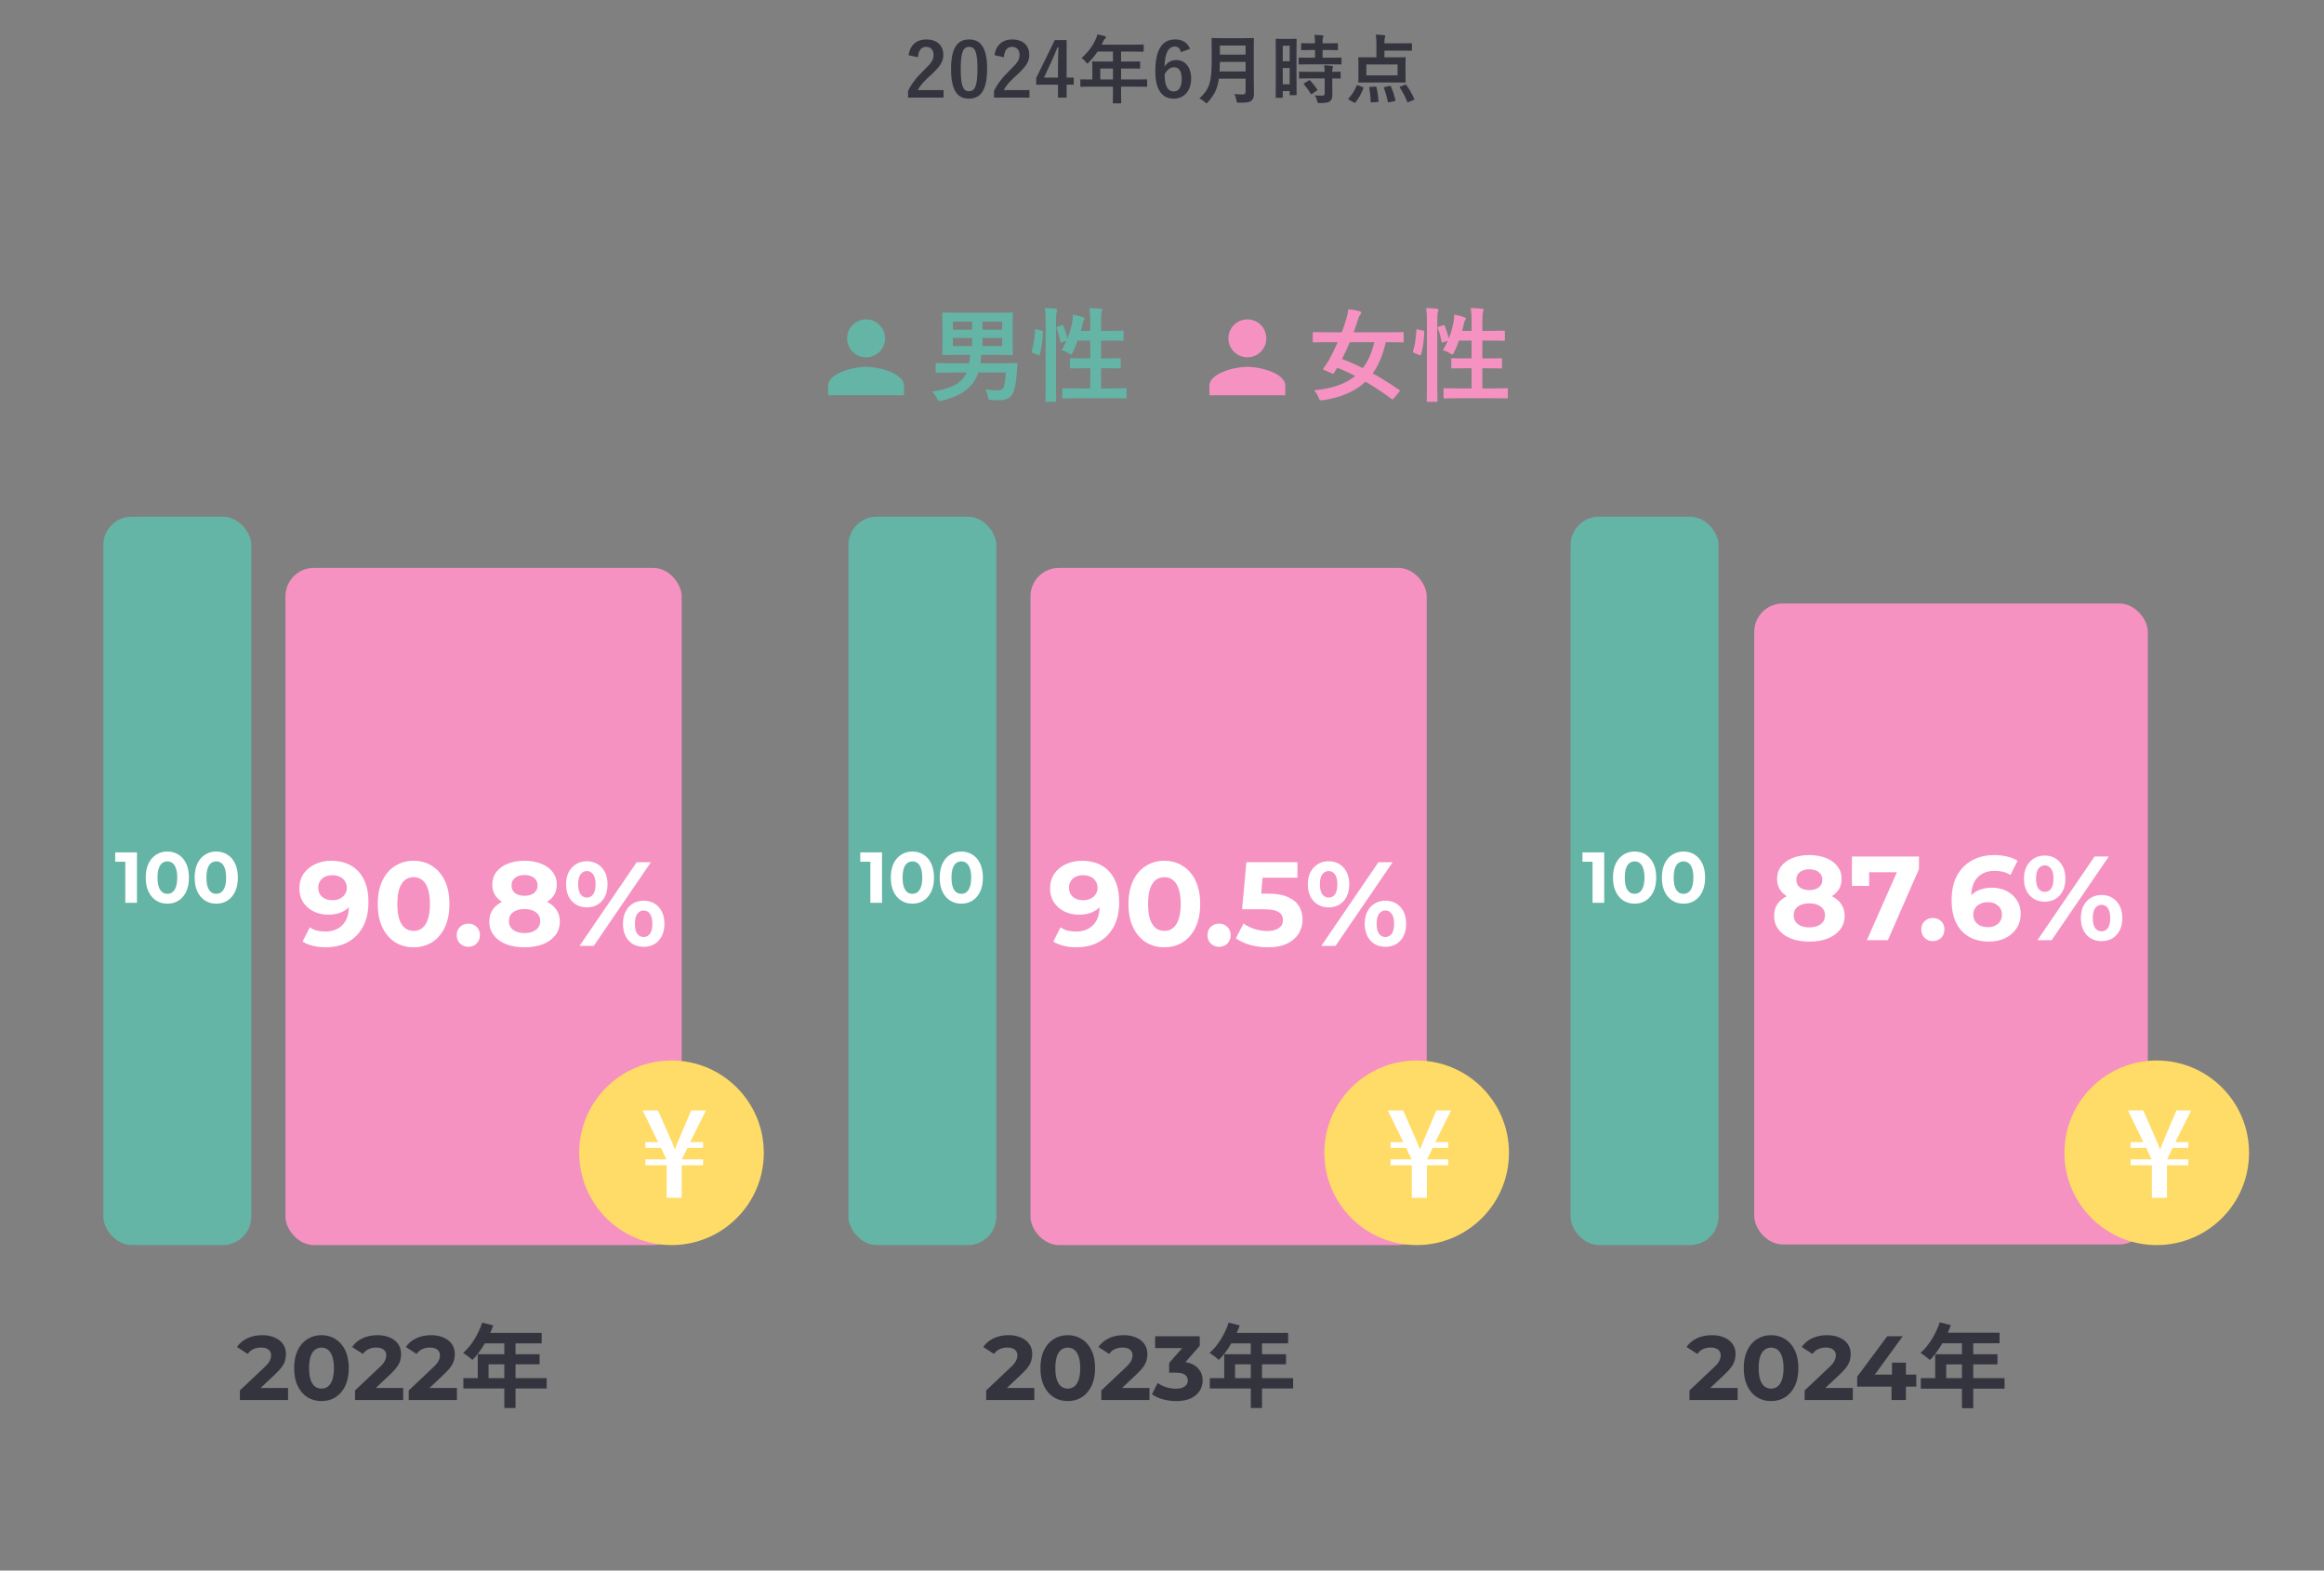
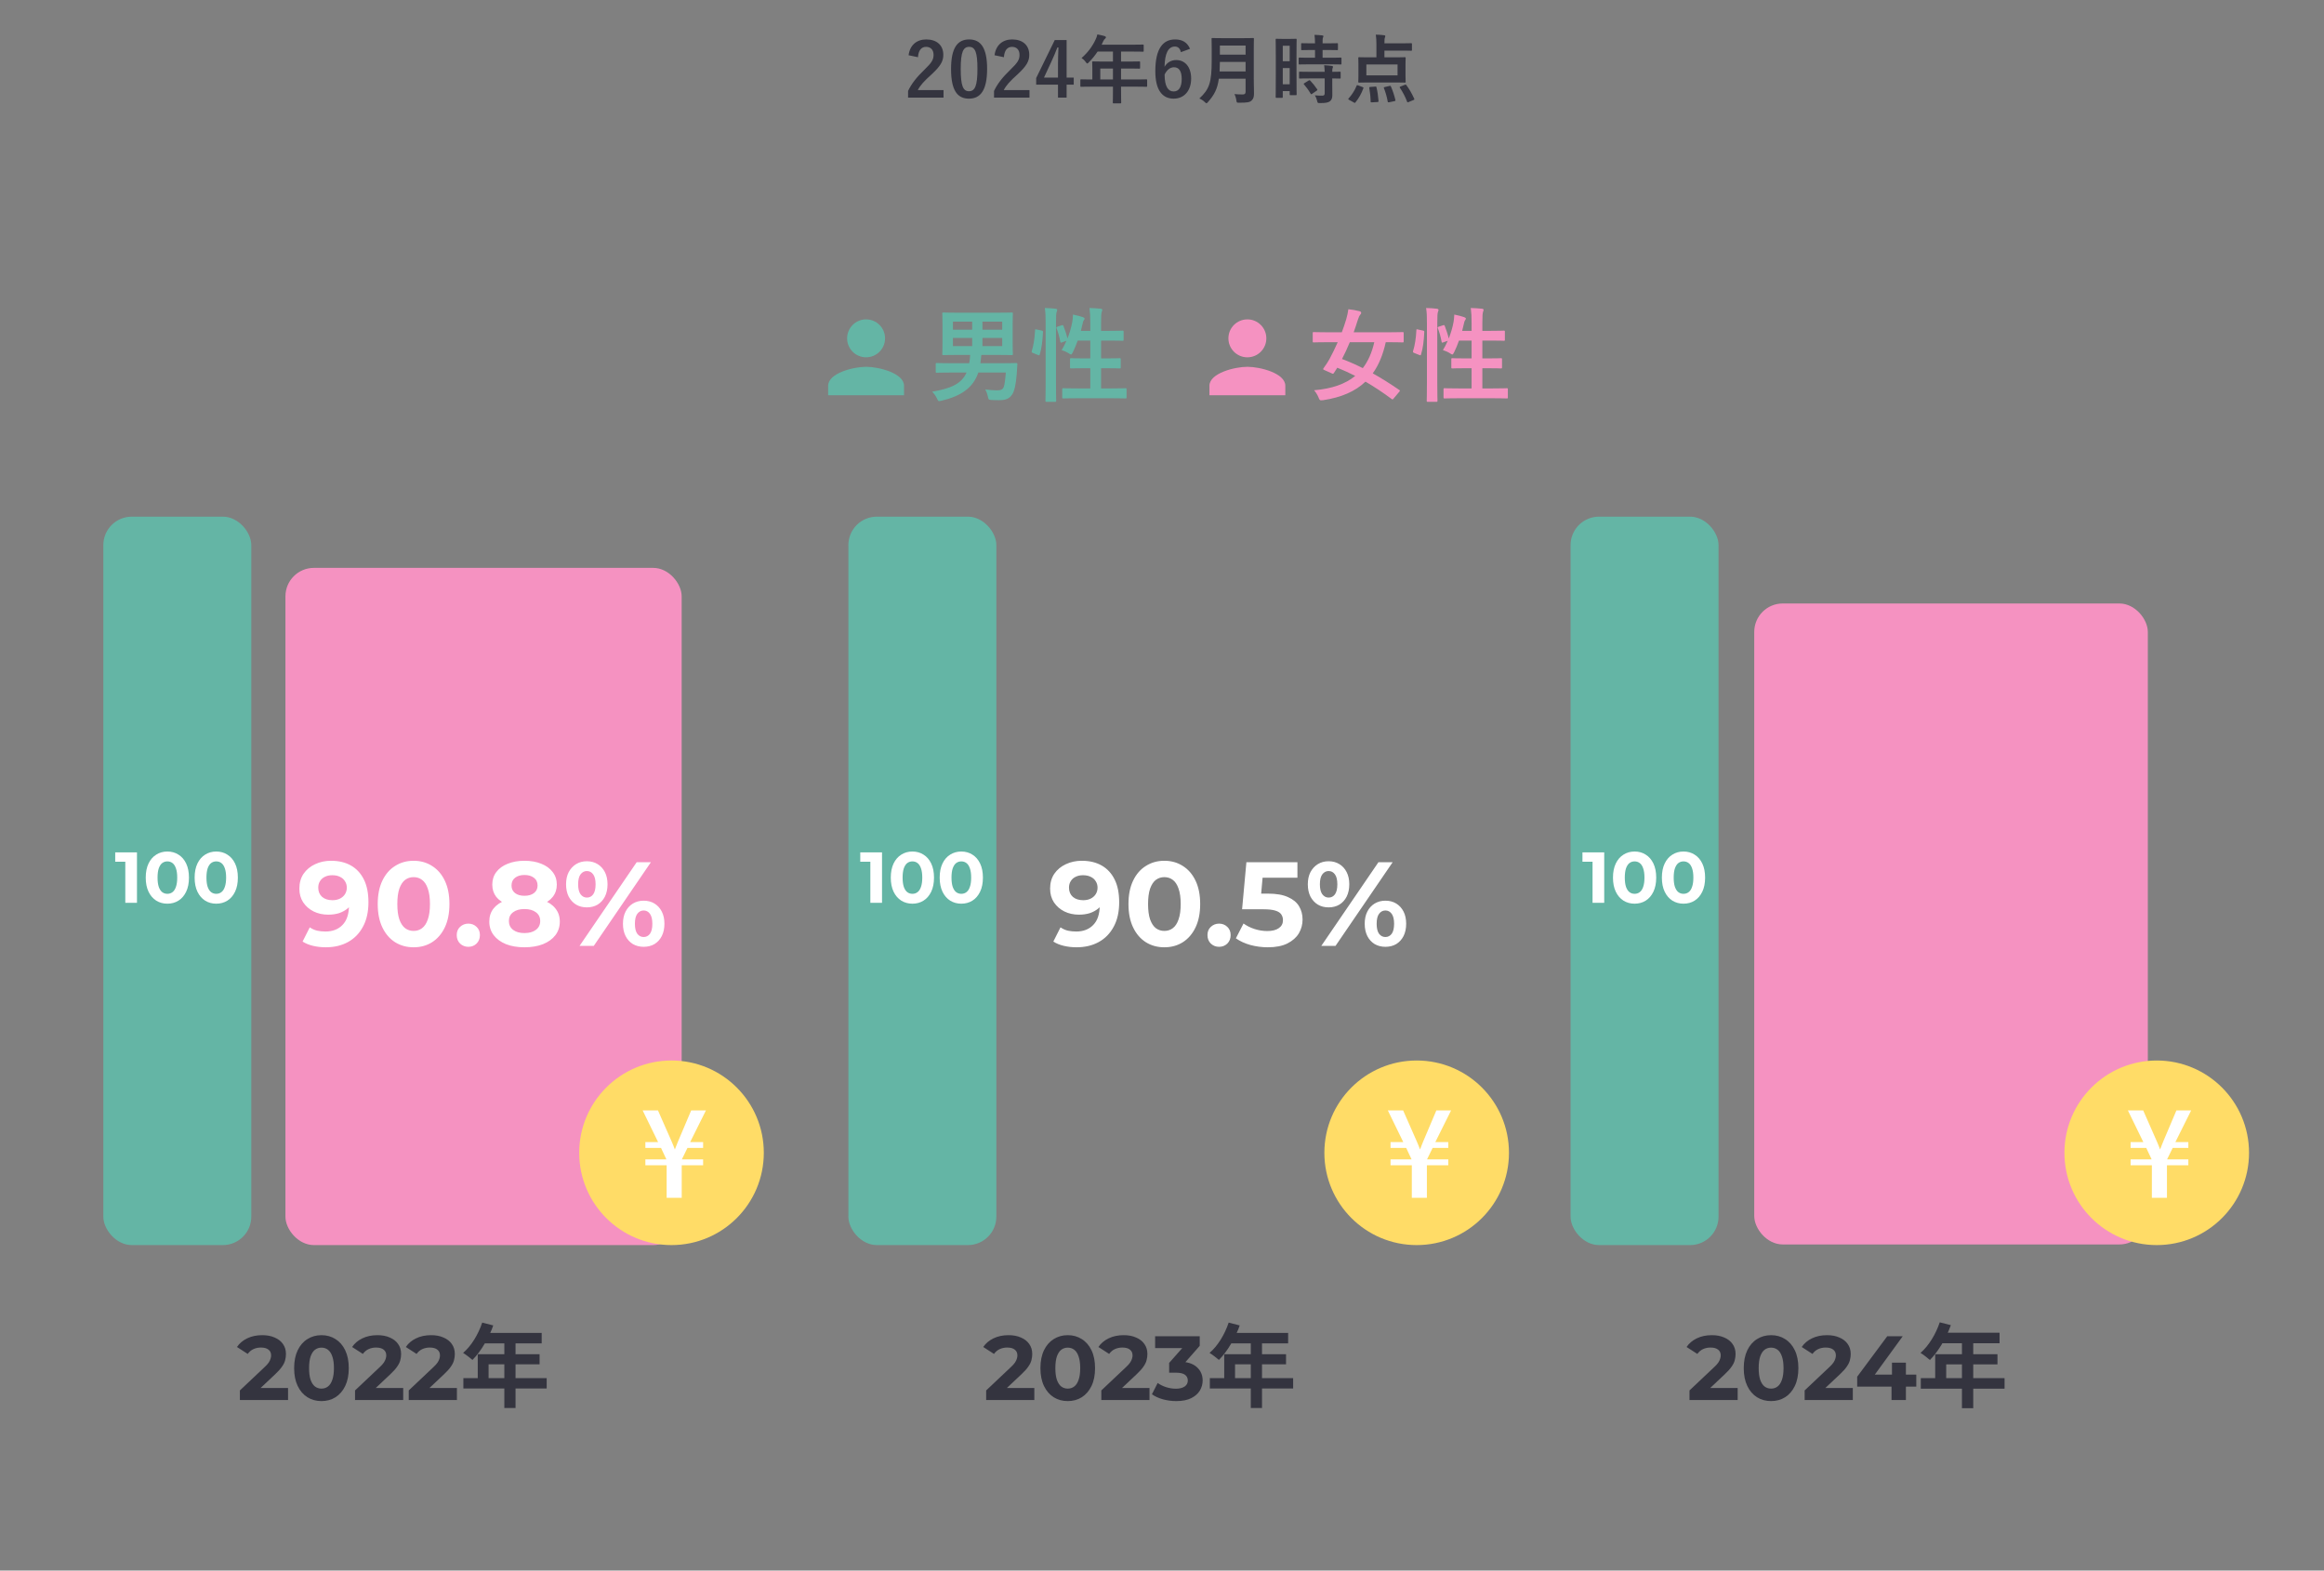
<svg xmlns="http://www.w3.org/2000/svg" width="620" height="419" viewBox="0 0 620 419" fill="none">
  <rect x="0" y="0" width="620" height="419" fill="#808080" stroke="none" />
  <mask id="mask0_989_542" style="mask-type:luminance" maskUnits="userSpaceOnUse" x="0" y="0" width="620" height="419">
    <path d="M620 0H0V419H620V0Z" fill="white" />
  </mask>
  <g mask="url(#mask0_989_542)">
    <path d="M268.327 99.387H261.003C259.582 103.568 256.248 105.7 251.192 106.902C250.864 106.984 250.673 107.011 250.536 107.011C250.29 107.011 250.208 106.82 249.962 106.301C249.635 105.618 249.143 104.935 248.678 104.497C253.433 103.677 256.467 102.53 257.86 99.387H253.542C250.946 99.387 250.099 99.442 249.935 99.442C249.662 99.442 249.635 99.414 249.635 99.168V97.146C249.635 96.873 249.662 96.845 249.935 96.845C250.099 96.845 250.946 96.9 253.542 96.9H258.571C258.708 96.162 258.79 95.424 258.817 94.686H255.51C252.832 94.686 251.875 94.741 251.711 94.741C251.411 94.741 251.384 94.714 251.384 94.44C251.384 94.249 251.438 93.484 251.438 91.653V86.461C251.438 84.657 251.384 83.864 251.384 83.673C251.384 83.4 251.411 83.373 251.711 83.373C251.875 83.373 252.832 83.427 255.51 83.427H266.114C268.792 83.427 269.721 83.373 269.912 83.373C270.185 83.373 270.213 83.4 270.213 83.673C270.213 83.837 270.158 84.657 270.158 86.461V91.653C270.158 93.484 270.213 94.276 270.213 94.44C270.213 94.714 270.185 94.741 269.912 94.741C269.721 94.741 268.792 94.686 266.114 94.686H261.823C261.768 94.905 261.741 95.233 261.686 95.779C261.659 96.162 261.604 96.545 261.55 96.9H267.425C270.021 96.9 270.923 96.845 271.087 96.845C271.361 96.845 271.443 96.927 271.415 97.201L271.251 99.742C271.033 102.53 270.623 104.415 269.994 105.29C269.229 106.438 268.136 106.766 266.496 106.766C265.786 106.766 265.321 106.766 264.528 106.711C263.763 106.656 263.736 106.656 263.545 105.782C263.381 105.044 263.107 104.333 262.861 103.896C264.173 104.06 265.048 104.142 266.004 104.142C267.043 104.142 267.562 103.869 267.808 103.158C268.026 102.557 268.245 100.781 268.327 99.387ZM267.371 92.336V90.15H262.096V92.336H267.371ZM267.371 85.805H262.096V87.964H267.371V85.805ZM254.226 92.336H259.363V90.15H254.226V92.336ZM254.226 87.964H259.363V85.805H254.226V87.964ZM282.155 87.144L283.221 86.788C283.522 86.679 283.604 86.707 283.713 86.953C284.096 87.991 284.533 89.193 284.779 90.314C285.353 88.838 285.817 87.28 286.063 85.887C286.145 85.395 286.227 84.739 286.254 83.919C287.156 84.083 288.331 84.411 288.878 84.602C289.233 84.739 289.343 84.848 289.343 84.985C289.343 85.176 289.288 85.231 289.179 85.367C289.015 85.586 288.905 85.887 288.851 86.215C288.714 86.871 288.55 87.554 288.359 88.264H290.873V86.297C290.873 84.356 290.818 83.509 290.654 82.17C291.693 82.197 292.704 82.252 293.633 82.361C293.906 82.389 294.07 82.498 294.07 82.635C294.07 82.826 293.988 82.99 293.934 83.181C293.797 83.591 293.742 84.22 293.742 86.215V88.264H296.038C298.47 88.264 299.29 88.21 299.454 88.21C299.727 88.21 299.755 88.237 299.755 88.51V90.615C299.755 90.888 299.727 90.915 299.454 90.915C299.29 90.915 298.47 90.86 296.038 90.86H293.742V95.616H295.218C297.678 95.616 298.525 95.561 298.689 95.561C298.962 95.561 298.99 95.588 298.99 95.862V97.993C298.99 98.266 298.962 98.294 298.689 98.294C298.525 98.294 297.678 98.239 295.218 98.239H293.742V103.623H296.503C299.181 103.623 300.083 103.568 300.247 103.568C300.52 103.568 300.547 103.595 300.547 103.869V105.973C300.547 106.274 300.52 106.301 300.247 106.301C300.083 106.301 299.181 106.246 296.503 106.246H287.43C284.751 106.246 283.822 106.301 283.686 106.301C283.412 106.301 283.385 106.274 283.385 105.973V103.869C283.385 103.595 283.412 103.568 283.686 103.568C283.822 103.568 284.751 103.623 287.43 103.623H290.873V98.239H289.233C286.774 98.239 285.954 98.294 285.763 98.294C285.489 98.294 285.462 98.266 285.462 97.993V95.862C285.462 95.588 285.489 95.561 285.763 95.561C285.954 95.561 286.774 95.616 289.233 95.616H290.873V90.86H287.512C287.129 91.954 286.664 93.047 286.2 94.003C285.981 94.413 285.872 94.577 285.708 94.577C285.599 94.577 285.435 94.468 285.189 94.304C284.56 93.894 283.795 93.566 283.221 93.402C283.686 92.664 284.123 91.817 284.505 90.915L283.358 91.325C283.002 91.462 282.92 91.462 282.866 91.161C282.647 89.904 282.292 88.647 281.882 87.608C281.773 87.308 281.8 87.253 282.155 87.144ZM278.958 102.12V86.297C278.958 84.356 278.931 83.482 278.739 82.17C279.778 82.197 280.707 82.252 281.609 82.361C281.882 82.389 282.046 82.525 282.046 82.662C282.046 82.853 281.991 82.99 281.909 83.181C281.773 83.536 281.718 84.22 281.718 86.215V102.092C281.718 105.18 281.773 106.738 281.773 106.875C281.773 107.175 281.745 107.203 281.472 107.203H279.204C278.931 107.203 278.903 107.175 278.903 106.875C278.903 106.738 278.958 105.18 278.958 102.12ZM276.58 87.909L277.865 88.182C278.22 88.264 278.275 88.319 278.247 88.62C278.138 90.86 277.919 92.91 277.373 94.604C277.291 94.878 277.236 94.823 276.936 94.714L275.569 94.167C275.214 94.031 275.187 93.894 275.269 93.621C275.733 92.145 276.034 90.259 276.143 88.073C276.143 87.8 276.198 87.827 276.58 87.909Z" fill="#64B5A5" />
    <g clip-path="url(#clip0_989_542)">
      <path d="M231.055 95.326C233.851 95.326 236.116 93.062 236.116 90.266C236.116 87.469 233.851 85.205 231.055 85.205C228.259 85.205 225.994 87.469 225.994 90.266C225.994 93.062 228.259 95.326 231.055 95.326ZM231.055 97.857C227.677 97.857 220.934 99.552 220.934 102.918V105.448H241.177V102.918C241.177 99.552 234.433 97.857 231.055 97.857Z" fill="#64B5A5" />
    </g>
    <path d="M373.274 104.552L371.826 106.274C371.58 106.602 371.498 106.629 371.252 106.438C369.011 104.771 366.688 103.213 364.283 101.819C361.55 104.415 357.861 106.028 352.969 106.766C352.696 106.793 352.504 106.793 352.368 106.793C352.094 106.793 351.985 106.602 351.767 106.055C351.439 105.262 350.974 104.552 350.564 104.115C355.347 103.705 358.927 102.448 361.55 100.289C359.965 99.469 358.38 98.758 356.768 98.102C356.494 98.54 356.166 99.059 355.866 99.496C355.675 99.769 355.62 99.769 355.292 99.606L353.324 98.731C352.969 98.594 352.914 98.485 353.106 98.212C353.762 97.337 354.281 96.517 354.663 95.834C355.401 94.468 356.166 92.91 356.877 91.298H353.925C351.493 91.298 350.673 91.352 350.509 91.352C350.236 91.352 350.209 91.325 350.209 91.052V88.92C350.209 88.62 350.236 88.592 350.509 88.592C350.673 88.592 351.493 88.647 353.925 88.647H357.97C358.435 87.444 358.817 86.269 359.145 85.176C359.418 84.247 359.61 83.345 359.719 82.498C360.785 82.607 361.851 82.799 362.671 83.017C363.026 83.099 363.135 83.263 363.135 83.482C363.135 83.673 363.026 83.81 362.835 84.028C362.616 84.302 362.479 84.657 362.261 85.285C361.905 86.433 361.523 87.554 361.14 88.647H370.732C373.165 88.647 373.984 88.592 374.148 88.592C374.449 88.592 374.476 88.62 374.476 88.92V91.052C374.476 91.325 374.449 91.352 374.148 91.352C373.984 91.352 373.165 91.298 370.732 91.298H369.694C368.956 94.632 367.836 97.365 366.223 99.606C368.546 100.89 370.896 102.393 373.301 104.033C373.547 104.197 373.52 104.251 373.274 104.552ZM366.633 91.298H360.102C359.446 92.883 358.763 94.359 358.025 95.779C359.883 96.463 361.714 97.283 363.572 98.212C364.993 96.353 366.005 94.058 366.633 91.298ZM383.877 87.144L384.943 86.788C385.244 86.679 385.326 86.707 385.435 86.953C385.818 87.991 386.255 89.193 386.501 90.314C387.075 88.838 387.539 87.28 387.785 85.887C387.867 85.395 387.949 84.739 387.977 83.919C388.878 84.083 390.054 84.411 390.6 84.602C390.955 84.739 391.065 84.848 391.065 84.985C391.065 85.176 391.01 85.231 390.901 85.367C390.737 85.586 390.627 85.887 390.573 86.215C390.436 86.871 390.272 87.554 390.081 88.264H392.595V86.297C392.595 84.356 392.54 83.509 392.376 82.17C393.415 82.197 394.426 82.252 395.355 82.361C395.629 82.389 395.793 82.498 395.793 82.635C395.793 82.826 395.711 82.99 395.656 83.181C395.519 83.591 395.465 84.22 395.465 86.215V88.264H397.76C400.192 88.264 401.012 88.21 401.176 88.21C401.449 88.21 401.477 88.237 401.477 88.51V90.615C401.477 90.888 401.449 90.915 401.176 90.915C401.012 90.915 400.192 90.86 397.76 90.86H395.465V95.616H396.94C399.4 95.616 400.247 95.561 400.411 95.561C400.684 95.561 400.712 95.588 400.712 95.862V97.993C400.712 98.266 400.684 98.294 400.411 98.294C400.247 98.294 399.4 98.239 396.94 98.239H395.465V103.623H398.225C400.903 103.623 401.805 103.568 401.969 103.568C402.242 103.568 402.269 103.595 402.269 103.869V105.973C402.269 106.274 402.242 106.301 401.969 106.301C401.805 106.301 400.903 106.246 398.225 106.246H389.152C386.474 106.246 385.544 106.301 385.408 106.301C385.134 106.301 385.107 106.274 385.107 105.973V103.869C385.107 103.595 385.134 103.568 385.408 103.568C385.544 103.568 386.474 103.623 389.152 103.623H392.595V98.239H390.955C388.496 98.239 387.676 98.294 387.485 98.294C387.211 98.294 387.184 98.266 387.184 97.993V95.862C387.184 95.588 387.211 95.561 387.485 95.561C387.676 95.561 388.496 95.616 390.955 95.616H392.595V90.86H389.234C388.851 91.954 388.387 93.047 387.922 94.003C387.703 94.413 387.594 94.577 387.43 94.577C387.321 94.577 387.157 94.468 386.911 94.304C386.282 93.894 385.517 93.566 384.943 93.402C385.408 92.664 385.845 91.817 386.228 90.915L385.08 91.325C384.725 91.462 384.643 91.462 384.588 91.161C384.369 89.904 384.014 88.647 383.604 87.608C383.495 87.308 383.522 87.253 383.877 87.144ZM380.68 102.12V86.297C380.68 84.356 380.653 83.482 380.461 82.17C381.5 82.197 382.429 82.252 383.331 82.361C383.604 82.389 383.768 82.525 383.768 82.662C383.768 82.853 383.713 82.99 383.631 83.181C383.495 83.536 383.44 84.22 383.44 86.215V102.092C383.44 105.18 383.495 106.738 383.495 106.875C383.495 107.175 383.467 107.203 383.194 107.203H380.926C380.653 107.203 380.625 107.175 380.625 106.875C380.625 106.738 380.68 105.18 380.68 102.12ZM378.302 87.909L379.587 88.182C379.942 88.264 379.997 88.319 379.969 88.62C379.86 90.86 379.641 92.91 379.095 94.604C379.013 94.878 378.958 94.823 378.658 94.714L377.291 94.167C376.936 94.031 376.909 93.894 376.991 93.621C377.455 92.145 377.756 90.259 377.865 88.073C377.865 87.8 377.92 87.827 378.302 87.909Z" fill="#F592C1" />
    <g clip-path="url(#clip1_989_542)">
      <path d="M332.777 95.326C335.573 95.326 337.838 93.062 337.838 90.266C337.838 87.469 335.573 85.205 332.777 85.205C329.981 85.205 327.716 87.469 327.716 90.266C327.716 93.062 329.981 95.326 332.777 95.326ZM332.777 97.857C329.399 97.857 322.656 99.552 322.656 102.918V105.448H342.899V102.918C342.899 99.552 336.155 97.857 332.777 97.857Z" fill="#F592C1" />
    </g>
    <path d="M63.997 373.498V370.948L70.556 364.753C71.074 364.283 71.454 363.862 71.697 363.49C71.94 363.117 72.102 362.777 72.183 362.47C72.28 362.162 72.329 361.879 72.329 361.619C72.329 360.939 72.094 360.421 71.624 360.065C71.171 359.692 70.499 359.506 69.608 359.506C68.896 359.506 68.232 359.644 67.616 359.919C67.017 360.194 66.507 360.623 66.086 361.206L63.219 359.36C63.867 358.389 64.774 357.619 65.94 357.053C67.106 356.486 68.45 356.202 69.973 356.202C71.236 356.202 72.337 356.413 73.276 356.834C74.232 357.239 74.969 357.814 75.487 358.559C76.021 359.304 76.288 360.194 76.288 361.231C76.288 361.781 76.216 362.332 76.07 362.883C75.94 363.417 75.665 363.984 75.244 364.583C74.839 365.182 74.24 365.854 73.446 366.599L68.005 371.725L67.252 370.292H76.847V373.498H63.997ZM85.758 373.79C84.366 373.79 83.119 373.45 82.018 372.769C80.916 372.073 80.05 371.069 79.418 369.757C78.787 368.445 78.471 366.858 78.471 364.996C78.471 363.134 78.787 361.547 79.418 360.235C80.05 358.923 80.916 357.927 82.018 357.247C83.119 356.551 84.366 356.202 85.758 356.202C87.167 356.202 88.414 356.551 89.499 357.247C90.601 357.927 91.467 358.923 92.099 360.235C92.73 361.547 93.046 363.134 93.046 364.996C93.046 366.858 92.73 368.445 92.099 369.757C91.467 371.069 90.601 372.073 89.499 372.769C88.414 373.45 87.167 373.79 85.758 373.79ZM85.758 370.462C86.422 370.462 86.997 370.275 87.483 369.903C87.985 369.53 88.374 368.939 88.649 368.13C88.941 367.32 89.087 366.275 89.087 364.996C89.087 363.717 88.941 362.672 88.649 361.862C88.374 361.053 87.985 360.462 87.483 360.089C86.997 359.717 86.422 359.53 85.758 359.53C85.111 359.53 84.536 359.717 84.034 360.089C83.548 360.462 83.159 361.053 82.868 361.862C82.593 362.672 82.455 363.717 82.455 364.996C82.455 366.275 82.593 367.32 82.868 368.13C83.159 368.939 83.548 369.53 84.034 369.903C84.536 370.275 85.111 370.462 85.758 370.462ZM94.717 373.498V370.948L101.276 364.753C101.794 364.283 102.175 363.862 102.418 363.49C102.661 363.117 102.823 362.777 102.904 362.47C103.001 362.162 103.05 361.879 103.05 361.619C103.05 360.939 102.815 360.421 102.345 360.065C101.892 359.692 101.22 359.506 100.329 359.506C99.616 359.506 98.952 359.644 98.337 359.919C97.738 360.194 97.228 360.623 96.806 361.206L93.94 359.36C94.588 358.389 95.495 357.619 96.661 357.053C97.827 356.486 99.171 356.202 100.693 356.202C101.956 356.202 103.058 356.413 103.997 356.834C104.952 357.239 105.689 357.814 106.207 358.559C106.742 359.304 107.009 360.194 107.009 361.231C107.009 361.781 106.936 362.332 106.791 362.883C106.661 363.417 106.386 363.984 105.965 364.583C105.56 365.182 104.961 365.854 104.167 366.599L98.726 371.725L97.973 370.292H107.568V373.498H94.717ZM109.046 373.498V370.948L115.605 364.753C116.123 364.283 116.503 363.862 116.746 363.49C116.989 363.117 117.151 362.777 117.232 362.47C117.329 362.162 117.378 361.879 117.378 361.619C117.378 360.939 117.143 360.421 116.673 360.065C116.22 359.692 115.548 359.506 114.657 359.506C113.945 359.506 113.281 359.644 112.665 359.919C112.066 360.194 111.556 360.623 111.135 361.206L108.269 359.36C108.916 358.389 109.823 357.619 110.989 357.053C112.155 356.486 113.499 356.202 115.022 356.202C116.285 356.202 117.386 356.413 118.325 356.834C119.281 357.239 120.018 357.814 120.536 358.559C121.07 359.304 121.338 360.194 121.338 361.231C121.338 361.781 121.265 362.332 121.119 362.883C120.989 363.417 120.714 363.984 120.293 364.583C119.888 365.182 119.289 365.854 118.495 366.599L113.054 371.725L112.301 370.292H121.896V373.498H109.046ZM130.346 367.668H134.548V363.976H130.346V367.668ZM145.844 367.668V370.437H137.536V375.636H134.548V370.437H123.617V367.668H127.455V361.279H134.548V358.389H129.35C128.354 360.113 127.188 361.668 126.046 362.81C125.488 362.324 124.249 361.352 123.544 360.939C125.731 359.093 127.601 355.984 128.646 352.85L131.585 353.603C131.366 354.283 131.099 354.939 130.783 355.595H144.508V358.389H137.536V361.279H143.949V363.976H137.536V367.668H145.844Z" fill="#34343F" />
    <rect x="27.567" y="137.837" width="39.474" height="194.335" rx="7.591" fill="#64B5A5" />
    <path d="M33.429 240.859V228.557L34.774 229.903H30.738V227.404H36.542V240.859H33.429ZM44.646 241.09C43.544 241.09 42.557 240.82 41.686 240.282C40.815 239.731 40.129 238.937 39.629 237.899C39.13 236.861 38.88 235.605 38.88 234.132C38.88 232.658 39.13 231.402 39.629 230.364C40.129 229.326 40.815 228.538 41.686 228C42.557 227.449 43.544 227.174 44.646 227.174C45.761 227.174 46.748 227.449 47.606 228C48.477 228.538 49.163 229.326 49.663 230.364C50.162 231.402 50.412 232.658 50.412 234.132C50.412 235.605 50.162 236.861 49.663 237.899C49.163 238.937 48.477 239.731 47.606 240.282C46.748 240.82 45.761 241.09 44.646 241.09ZM44.646 238.456C45.171 238.456 45.626 238.309 46.011 238.014C46.408 237.719 46.715 237.252 46.933 236.611C47.164 235.97 47.279 235.144 47.279 234.132C47.279 233.119 47.164 232.293 46.933 231.652C46.715 231.011 46.408 230.544 46.011 230.249C45.626 229.954 45.171 229.807 44.646 229.807C44.133 229.807 43.678 229.954 43.281 230.249C42.897 230.544 42.589 231.011 42.359 231.652C42.141 232.293 42.032 233.119 42.032 234.132C42.032 235.144 42.141 235.97 42.359 236.611C42.589 237.252 42.897 237.719 43.281 238.014C43.678 238.309 44.133 238.456 44.646 238.456ZM57.691 241.09C56.589 241.09 55.603 240.82 54.731 240.282C53.86 239.731 53.175 238.937 52.675 237.899C52.175 236.861 51.925 235.605 51.925 234.132C51.925 232.658 52.175 231.402 52.675 230.364C53.175 229.326 53.86 228.538 54.731 228C55.603 227.449 56.589 227.174 57.691 227.174C58.806 227.174 59.793 227.449 60.651 228C61.523 228.538 62.208 229.326 62.708 230.364C63.208 231.402 63.458 232.658 63.458 234.132C63.458 235.605 63.208 236.861 62.708 237.899C62.208 238.937 61.523 239.731 60.651 240.282C59.793 240.82 58.806 241.09 57.691 241.09ZM57.691 238.456C58.217 238.456 58.672 238.309 59.056 238.014C59.453 237.719 59.761 237.252 59.979 236.611C60.209 235.97 60.325 235.144 60.325 234.132C60.325 233.119 60.209 232.293 59.979 231.652C59.761 231.011 59.453 230.544 59.056 230.249C58.672 229.954 58.217 229.807 57.691 229.807C57.179 229.807 56.724 229.954 56.327 230.249C55.942 230.544 55.635 231.011 55.404 231.652C55.186 232.293 55.077 233.119 55.077 234.132C55.077 235.144 55.186 235.97 55.404 236.611C55.635 237.252 55.942 237.719 56.327 238.014C56.724 238.309 57.179 238.456 57.691 238.456Z" fill="white" />
    <rect x="76.15" y="151.501" width="105.706" height="180.671" rx="7.591" fill="#F592C1" />
    <path d="M88.314 229.64C90.376 229.64 92.151 230.065 93.639 230.915C95.127 231.765 96.275 233.009 97.082 234.645C97.89 236.261 98.294 238.28 98.294 240.703C98.294 243.275 97.805 245.454 96.827 247.239C95.871 249.025 94.542 250.385 92.842 251.32C91.141 252.256 89.165 252.723 86.912 252.723C85.742 252.723 84.616 252.596 83.532 252.341C82.448 252.086 81.513 251.703 80.726 251.193L82.639 247.399C83.256 247.824 83.915 248.121 84.616 248.291C85.317 248.44 86.051 248.515 86.816 248.515C88.729 248.515 90.249 247.93 91.375 246.761C92.523 245.592 93.097 243.86 93.097 241.564C93.097 241.182 93.086 240.756 93.065 240.289C93.044 239.821 92.99 239.354 92.906 238.886L94.308 240.225C93.947 241.054 93.437 241.755 92.778 242.329C92.119 242.882 91.354 243.307 90.482 243.605C89.611 243.881 88.633 244.019 87.549 244.019C86.125 244.019 84.829 243.732 83.659 243.158C82.512 242.584 81.587 241.777 80.886 240.735C80.205 239.694 79.865 238.471 79.865 237.069C79.865 235.538 80.237 234.22 80.981 233.115C81.746 232.01 82.767 231.16 84.042 230.564C85.339 229.948 86.763 229.64 88.314 229.64ZM88.633 233.498C87.889 233.498 87.241 233.636 86.688 233.912C86.136 234.167 85.7 234.55 85.381 235.06C85.062 235.549 84.903 236.133 84.903 236.814C84.903 237.834 85.243 238.652 85.923 239.269C86.624 239.864 87.549 240.161 88.697 240.161C89.441 240.161 90.1 240.023 90.674 239.747C91.269 239.449 91.726 239.045 92.045 238.535C92.364 238.025 92.523 237.451 92.523 236.814C92.523 236.176 92.364 235.613 92.045 235.124C91.747 234.614 91.311 234.22 90.737 233.944C90.164 233.646 89.462 233.498 88.633 233.498ZM110.337 252.723C108.509 252.723 106.872 252.277 105.427 251.384C103.981 250.47 102.844 249.152 102.015 247.431C101.186 245.709 100.772 243.626 100.772 241.182C100.772 238.737 101.186 236.654 102.015 234.932C102.844 233.211 103.981 231.904 105.427 231.011C106.872 230.097 108.509 229.64 110.337 229.64C112.186 229.64 113.822 230.097 115.247 231.011C116.692 231.904 117.829 233.211 118.658 234.932C119.487 236.654 119.901 238.737 119.901 241.182C119.901 243.626 119.487 245.709 118.658 247.431C117.829 249.152 116.692 250.47 115.247 251.384C113.822 252.277 112.186 252.723 110.337 252.723ZM110.337 248.355C111.208 248.355 111.963 248.111 112.6 247.622C113.259 247.133 113.769 246.357 114.131 245.294C114.513 244.232 114.705 242.861 114.705 241.182C114.705 239.502 114.513 238.131 114.131 237.069C113.769 236.006 113.259 235.23 112.6 234.741C111.963 234.252 111.208 234.008 110.337 234.008C109.486 234.008 108.732 234.252 108.073 234.741C107.435 235.23 106.925 236.006 106.542 237.069C106.181 238.131 106 239.502 106 241.182C106 242.861 106.181 244.232 106.542 245.294C106.925 246.357 107.435 247.133 108.073 247.622C108.732 248.111 109.486 248.355 110.337 248.355ZM124.94 252.596C124.089 252.596 123.356 252.309 122.74 251.735C122.144 251.14 121.847 250.385 121.847 249.471C121.847 248.557 122.144 247.824 122.74 247.271C123.356 246.697 124.089 246.41 124.94 246.41C125.811 246.41 126.544 246.697 127.139 247.271C127.735 247.824 128.032 248.557 128.032 249.471C128.032 250.385 127.735 251.14 127.139 251.735C126.544 252.309 125.811 252.596 124.94 252.596ZM139.908 252.723C138.038 252.723 136.401 252.447 134.998 251.894C133.595 251.32 132.501 250.523 131.714 249.503C130.928 248.461 130.534 247.25 130.534 245.868C130.534 244.487 130.917 243.318 131.682 242.361C132.469 241.383 133.563 240.65 134.966 240.161C136.369 239.651 138.016 239.396 139.908 239.396C141.821 239.396 143.479 239.651 144.882 240.161C146.306 240.65 147.401 241.383 148.166 242.361C148.952 243.318 149.345 244.487 149.345 245.868C149.345 247.25 148.952 248.461 148.166 249.503C147.379 250.523 146.274 251.32 144.85 251.894C143.447 252.447 141.8 252.723 139.908 252.723ZM139.908 248.929C141.205 248.929 142.225 248.642 142.969 248.068C143.734 247.494 144.117 246.708 144.117 245.709C144.117 244.71 143.734 243.934 142.969 243.381C142.225 242.808 141.205 242.521 139.908 242.521C138.633 242.521 137.623 242.808 136.879 243.381C136.135 243.934 135.763 244.71 135.763 245.709C135.763 246.708 136.135 247.494 136.879 248.068C137.623 248.642 138.633 248.929 139.908 248.929ZM139.908 242.01C138.186 242.01 136.677 241.777 135.381 241.309C134.105 240.841 133.106 240.161 132.384 239.269C131.682 238.355 131.332 237.271 131.332 236.016C131.332 234.699 131.693 233.572 132.416 232.637C133.138 231.68 134.148 230.947 135.444 230.437C136.741 229.906 138.229 229.64 139.908 229.64C141.63 229.64 143.128 229.906 144.404 230.437C145.7 230.947 146.71 231.68 147.433 232.637C148.176 233.572 148.548 234.699 148.548 236.016C148.548 237.271 148.187 238.355 147.464 239.269C146.763 240.161 145.764 240.841 144.467 241.309C143.171 241.777 141.651 242.01 139.908 242.01ZM139.908 238.982C140.992 238.982 141.842 238.737 142.459 238.248C143.096 237.759 143.415 237.09 143.415 236.24C143.415 235.347 143.086 234.656 142.427 234.167C141.789 233.678 140.95 233.434 139.908 233.434C138.888 233.434 138.059 233.678 137.421 234.167C136.784 234.656 136.465 235.347 136.465 236.24C136.465 237.09 136.773 237.759 137.389 238.248C138.006 238.737 138.845 238.982 139.908 238.982ZM154.619 252.341L169.859 230.022H173.653L158.413 252.341H154.619ZM156.564 242.074C155.479 242.074 154.523 241.83 153.694 241.341C152.865 240.831 152.206 240.119 151.717 239.205C151.25 238.27 151.016 237.175 151.016 235.921C151.016 234.667 151.25 233.583 151.717 232.669C152.206 231.755 152.865 231.043 153.694 230.533C154.523 230.022 155.479 229.767 156.564 229.767C157.648 229.767 158.604 230.022 159.433 230.533C160.262 231.043 160.91 231.755 161.378 232.669C161.845 233.583 162.079 234.667 162.079 235.921C162.079 237.175 161.845 238.27 161.378 239.205C160.91 240.119 160.262 240.831 159.433 241.341C158.604 241.83 157.648 242.074 156.564 242.074ZM156.564 239.46C157.265 239.46 157.828 239.173 158.253 238.599C158.678 238.004 158.891 237.111 158.891 235.921C158.891 234.73 158.678 233.848 158.253 233.275C157.828 232.679 157.265 232.382 156.564 232.382C155.883 232.382 155.32 232.679 154.874 233.275C154.449 233.848 154.236 234.73 154.236 235.921C154.236 237.09 154.449 237.972 154.874 238.567C155.32 239.162 155.883 239.46 156.564 239.46ZM171.708 252.596C170.645 252.596 169.689 252.351 168.838 251.862C168.01 251.352 167.361 250.64 166.894 249.726C166.426 248.791 166.192 247.696 166.192 246.442C166.192 245.188 166.426 244.104 166.894 243.19C167.361 242.276 168.01 241.564 168.838 241.054C169.689 240.544 170.645 240.289 171.708 240.289C172.813 240.289 173.78 240.544 174.609 241.054C175.438 241.564 176.087 242.276 176.554 243.19C177.022 244.104 177.256 245.188 177.256 246.442C177.256 247.696 177.022 248.791 176.554 249.726C176.087 250.64 175.438 251.352 174.609 251.862C173.78 252.351 172.813 252.596 171.708 252.596ZM171.708 249.981C172.409 249.981 172.973 249.694 173.398 249.12C173.823 248.525 174.035 247.633 174.035 246.442C174.035 245.273 173.823 244.391 173.398 243.796C172.973 243.201 172.409 242.903 171.708 242.903C171.028 242.903 170.465 243.201 170.018 243.796C169.593 244.37 169.381 245.252 169.381 246.442C169.381 247.633 169.593 248.525 170.018 249.12C170.465 249.694 171.028 249.981 171.708 249.981Z" fill="white" />
    <path d="M450.726 373.498V370.947L457.284 364.753C457.803 364.283 458.183 363.862 458.426 363.49C458.669 363.117 458.831 362.777 458.912 362.469C459.009 362.162 459.058 361.878 459.058 361.619C459.058 360.939 458.823 360.421 458.353 360.065C457.9 359.692 457.228 359.506 456.337 359.506C455.624 359.506 454.96 359.643 454.345 359.919C453.746 360.194 453.236 360.623 452.815 361.206L449.948 359.36C450.596 358.388 451.503 357.619 452.669 357.052C453.835 356.486 455.179 356.202 456.701 356.202C457.965 356.202 459.066 356.413 460.005 356.834C460.961 357.239 461.697 357.813 462.216 358.558C462.75 359.303 463.017 360.194 463.017 361.231C463.017 361.781 462.944 362.332 462.799 362.882C462.669 363.417 462.394 363.984 461.973 364.583C461.568 365.182 460.969 365.854 460.175 366.599L454.734 371.725L453.981 370.291H463.576V373.498H450.726ZM472.487 373.789C471.095 373.789 469.848 373.449 468.746 372.769C467.645 372.073 466.779 371.069 466.147 369.757C465.516 368.445 465.2 366.858 465.2 364.996C465.2 363.133 465.516 361.546 466.147 360.235C466.779 358.923 467.645 357.927 468.746 357.247C469.848 356.55 471.095 356.202 472.487 356.202C473.896 356.202 475.143 356.55 476.228 357.247C477.329 357.927 478.196 358.923 478.827 360.235C479.459 361.546 479.775 363.133 479.775 364.996C479.775 366.858 479.459 368.445 478.827 369.757C478.196 371.069 477.329 372.073 476.228 372.769C475.143 373.449 473.896 373.789 472.487 373.789ZM472.487 370.461C473.151 370.461 473.726 370.275 474.212 369.903C474.714 369.53 475.103 368.939 475.378 368.129C475.67 367.32 475.815 366.275 475.815 364.996C475.815 363.716 475.67 362.672 475.378 361.862C475.103 361.052 474.714 360.461 474.212 360.089C473.726 359.716 473.151 359.53 472.487 359.53C471.84 359.53 471.265 359.716 470.763 360.089C470.277 360.461 469.888 361.052 469.597 361.862C469.321 362.672 469.184 363.716 469.184 364.996C469.184 366.275 469.321 367.32 469.597 368.129C469.888 368.939 470.277 369.53 470.763 369.903C471.265 370.275 471.84 370.461 472.487 370.461ZM481.446 373.498V370.947L488.005 364.753C488.523 364.283 488.904 363.862 489.147 363.49C489.39 363.117 489.552 362.777 489.633 362.469C489.73 362.162 489.778 361.878 489.778 361.619C489.778 360.939 489.544 360.421 489.074 360.065C488.62 359.692 487.948 359.506 487.058 359.506C486.345 359.506 485.681 359.643 485.066 359.919C484.467 360.194 483.956 360.623 483.535 361.206L480.669 359.36C481.317 358.388 482.224 357.619 483.39 357.052C484.556 356.486 485.9 356.202 487.422 356.202C488.685 356.202 489.786 356.413 490.726 356.834C491.681 357.239 492.418 357.813 492.936 358.558C493.471 359.303 493.738 360.194 493.738 361.231C493.738 361.781 493.665 362.332 493.519 362.882C493.39 363.417 493.114 363.984 492.693 364.583C492.289 365.182 491.689 365.854 490.896 366.599L485.454 371.725L484.701 370.291H494.297V373.498H481.446ZM495.465 369.927V367.279L503.481 356.494H507.611L499.765 367.279L497.846 366.72H511.231V369.927H495.465ZM504.623 373.498V369.927L504.745 366.72V363.538H508.461V373.498H504.623ZM517.485 352.777L520.448 353.53C519.161 357.15 517.023 360.648 514.861 362.834C514.302 362.324 513.063 361.352 512.359 360.939C514.545 359.044 516.44 355.935 517.485 352.777ZM517.995 355.546H533.444V358.364H516.586L517.995 355.546ZM516.27 361.279H532.886V364H519.209V369.101H516.27V361.279ZM512.432 367.668H534.78V370.486H512.432V367.668ZM523.412 357.004H526.424V375.684H523.412V357.004Z" fill="#34343F" />
    <rect x="419" y="137.837" width="39.474" height="194.335" rx="7.591" fill="#64B5A5" />
    <path d="M424.862 240.859V228.557L426.207 229.903H422.171V227.404H427.976V240.859H424.862ZM436.079 241.089C434.977 241.089 433.991 240.82 433.119 240.282C432.248 239.731 431.562 238.937 431.063 237.899C430.563 236.861 430.313 235.605 430.313 234.131C430.313 232.658 430.563 231.402 431.063 230.364C431.562 229.326 432.248 228.538 433.119 228C433.991 227.449 434.977 227.173 436.079 227.173C437.194 227.173 438.181 227.449 439.039 228C439.911 228.538 440.596 229.326 441.096 230.364C441.596 231.402 441.846 232.658 441.846 234.131C441.846 235.605 441.596 236.861 441.096 237.899C440.596 238.937 439.911 239.731 439.039 240.282C438.181 240.82 437.194 241.089 436.079 241.089ZM436.079 238.456C436.605 238.456 437.06 238.309 437.444 238.014C437.841 237.719 438.149 237.252 438.367 236.611C438.597 235.97 438.713 235.144 438.713 234.131C438.713 233.119 438.597 232.293 438.367 231.652C438.149 231.011 437.841 230.543 437.444 230.249C437.06 229.954 436.605 229.807 436.079 229.807C435.567 229.807 435.112 229.954 434.715 230.249C434.33 230.543 434.023 231.011 433.792 231.652C433.574 232.293 433.465 233.119 433.465 234.131C433.465 235.144 433.574 235.97 433.792 236.611C434.023 237.252 434.33 237.719 434.715 238.014C435.112 238.309 435.567 238.456 436.079 238.456ZM449.125 241.089C448.023 241.089 447.036 240.82 446.165 240.282C445.293 239.731 444.608 238.937 444.108 237.899C443.608 236.861 443.359 235.605 443.359 234.131C443.359 232.658 443.608 231.402 444.108 230.364C444.608 229.326 445.293 228.538 446.165 228C447.036 227.449 448.023 227.173 449.125 227.173C450.24 227.173 451.226 227.449 452.085 228C452.956 228.538 453.642 229.326 454.141 230.364C454.641 231.402 454.891 232.658 454.891 234.131C454.891 235.605 454.641 236.861 454.141 237.899C453.642 238.937 452.956 239.731 452.085 240.282C451.226 240.82 450.24 241.089 449.125 241.089ZM449.125 238.456C449.65 238.456 450.105 238.309 450.489 238.014C450.887 237.719 451.194 237.252 451.412 236.611C451.643 235.97 451.758 235.144 451.758 234.131C451.758 233.119 451.643 232.293 451.412 231.652C451.194 231.011 450.887 230.543 450.489 230.249C450.105 229.954 449.65 229.807 449.125 229.807C448.612 229.807 448.157 229.954 447.76 230.249C447.376 230.543 447.068 231.011 446.838 231.652C446.62 232.293 446.511 233.119 446.511 234.131C446.511 235.144 446.62 235.97 446.838 236.611C447.068 237.252 447.376 237.719 447.76 238.014C448.157 238.309 448.612 238.456 449.125 238.456Z" fill="white" />
    <rect x="468" y="161" width="105" height="171" rx="7.591" fill="#F592C1" />
-     <path d="M482.669 251.205C480.798 251.205 479.162 250.928 477.759 250.376C476.356 249.802 475.261 249.005 474.475 247.984C473.688 246.943 473.295 245.731 473.295 244.35C473.295 242.968 473.678 241.799 474.443 240.843C475.229 239.865 476.324 239.132 477.727 238.643C479.13 238.133 480.777 237.877 482.669 237.877C484.582 237.877 486.24 238.133 487.642 238.643C489.067 239.132 490.161 239.865 490.926 240.843C491.713 241.799 492.106 242.968 492.106 244.35C492.106 245.731 491.713 246.943 490.926 247.984C490.14 249.005 489.035 249.802 487.611 250.376C486.208 250.928 484.56 251.205 482.669 251.205ZM482.669 247.411C483.965 247.411 484.986 247.124 485.73 246.55C486.495 245.976 486.877 245.189 486.877 244.19C486.877 243.191 486.495 242.416 485.73 241.863C484.986 241.289 483.965 241.002 482.669 241.002C481.393 241.002 480.384 241.289 479.64 241.863C478.896 242.416 478.524 243.191 478.524 244.19C478.524 245.189 478.896 245.976 479.64 246.55C480.384 247.124 481.393 247.411 482.669 247.411ZM482.669 240.492C480.947 240.492 479.438 240.258 478.141 239.79C476.866 239.323 475.867 238.643 475.144 237.75C474.443 236.836 474.092 235.752 474.092 234.498C474.092 233.18 474.454 232.054 475.176 231.118C475.899 230.162 476.909 229.428 478.205 228.918C479.502 228.387 480.99 228.121 482.669 228.121C484.39 228.121 485.889 228.387 487.164 228.918C488.461 229.428 489.47 230.162 490.193 231.118C490.937 232.054 491.309 233.18 491.309 234.498C491.309 235.752 490.948 236.836 490.225 237.75C489.524 238.643 488.525 239.323 487.228 239.79C485.931 240.258 484.412 240.492 482.669 240.492ZM482.669 237.463C483.753 237.463 484.603 237.219 485.219 236.73C485.857 236.241 486.176 235.571 486.176 234.721C486.176 233.828 485.846 233.138 485.187 232.649C484.55 232.16 483.71 231.915 482.669 231.915C481.648 231.915 480.82 232.16 480.182 232.649C479.544 233.138 479.225 233.828 479.225 234.721C479.225 235.571 479.534 236.241 480.15 236.73C480.766 237.219 481.606 237.463 482.669 237.463ZM498.041 250.822L507.032 230.481L508.371 232.712H496.352L498.647 230.289V236.347H494.056V228.504H511.942V231.852L503.653 250.822H498.041ZM515.649 251.077C514.799 251.077 514.066 250.79 513.449 250.216C512.854 249.621 512.557 248.867 512.557 247.953C512.557 247.039 512.854 246.305 513.449 245.753C514.066 245.179 514.799 244.892 515.649 244.892C516.521 244.892 517.254 245.179 517.849 245.753C518.444 246.305 518.742 247.039 518.742 247.953C518.742 248.867 518.444 249.621 517.849 250.216C517.254 250.79 516.521 251.077 515.649 251.077ZM530.635 251.205C528.595 251.205 526.82 250.78 525.311 249.929C523.823 249.079 522.675 247.836 521.867 246.199C521.06 244.562 520.656 242.543 520.656 240.141C520.656 237.569 521.134 235.391 522.09 233.605C523.068 231.82 524.407 230.459 526.108 229.524C527.829 228.589 529.806 228.121 532.038 228.121C533.228 228.121 534.365 228.249 535.449 228.504C536.533 228.759 537.469 229.142 538.255 229.652L536.342 233.446C535.726 233.021 535.067 232.734 534.365 232.585C533.664 232.415 532.931 232.33 532.165 232.33C530.231 232.33 528.701 232.914 527.574 234.083C526.448 235.252 525.884 236.985 525.884 239.28C525.884 239.663 525.884 240.088 525.884 240.556C525.906 241.023 525.969 241.491 526.076 241.959L524.641 240.619C525.045 239.79 525.566 239.1 526.203 238.547C526.841 237.973 527.596 237.548 528.467 237.272C529.36 236.974 530.337 236.825 531.4 236.825C532.846 236.825 534.142 237.112 535.29 237.686C536.438 238.26 537.352 239.068 538.032 240.109C538.733 241.151 539.084 242.373 539.084 243.776C539.084 245.285 538.701 246.603 537.936 247.729C537.192 248.835 536.183 249.695 534.907 250.312C533.653 250.907 532.229 251.205 530.635 251.205ZM530.348 247.347C531.071 247.347 531.708 247.219 532.261 246.964C532.835 246.688 533.281 246.295 533.6 245.784C533.919 245.274 534.078 244.69 534.078 244.031C534.078 243.011 533.728 242.203 533.026 241.608C532.346 240.991 531.432 240.683 530.284 240.683C529.519 240.683 528.85 240.832 528.276 241.13C527.702 241.406 527.245 241.799 526.905 242.309C526.586 242.798 526.426 243.372 526.426 244.031C526.426 244.669 526.586 245.242 526.905 245.753C527.224 246.241 527.67 246.635 528.244 246.932C528.818 247.209 529.519 247.347 530.348 247.347ZM543.554 250.822L558.794 228.504H562.588L547.348 250.822H543.554ZM545.499 240.556C544.415 240.556 543.458 240.311 542.629 239.822C541.8 239.312 541.141 238.6 540.652 237.686C540.185 236.751 539.951 235.656 539.951 234.402C539.951 233.148 540.185 232.064 540.652 231.15C541.141 230.236 541.8 229.524 542.629 229.014C543.458 228.504 544.415 228.249 545.499 228.249C546.583 228.249 547.539 228.504 548.368 229.014C549.197 229.524 549.845 230.236 550.313 231.15C550.78 232.064 551.014 233.148 551.014 234.402C551.014 235.656 550.78 236.751 550.313 237.686C549.845 238.6 549.197 239.312 548.368 239.822C547.539 240.311 546.583 240.556 545.499 240.556ZM545.499 237.941C546.2 237.941 546.763 237.654 547.188 237.08C547.613 236.485 547.826 235.593 547.826 234.402C547.826 233.212 547.613 232.33 547.188 231.756C546.763 231.161 546.2 230.863 545.499 230.863C544.818 230.863 544.255 231.161 543.809 231.756C543.384 232.33 543.171 233.212 543.171 234.402C543.171 235.571 543.384 236.453 543.809 237.049C544.255 237.644 544.818 237.941 545.499 237.941ZM560.643 251.077C559.58 251.077 558.624 250.833 557.774 250.344C556.945 249.834 556.296 249.122 555.829 248.208C555.361 247.272 555.127 246.178 555.127 244.924C555.127 243.67 555.361 242.586 555.829 241.672C556.296 240.758 556.945 240.046 557.774 239.535C558.624 239.025 559.58 238.77 560.643 238.77C561.748 238.77 562.715 239.025 563.544 239.535C564.373 240.046 565.022 240.758 565.489 241.672C565.957 242.586 566.191 243.67 566.191 244.924C566.191 246.178 565.957 247.272 565.489 248.208C565.022 249.122 564.373 249.834 563.544 250.344C562.715 250.833 561.748 251.077 560.643 251.077ZM560.643 248.463C561.344 248.463 561.908 248.176 562.333 247.602C562.758 247.007 562.97 246.114 562.97 244.924C562.97 243.755 562.758 242.873 562.333 242.277C561.908 241.682 561.344 241.385 560.643 241.385C559.963 241.385 559.4 241.682 558.953 242.277C558.528 242.851 558.316 243.733 558.316 244.924C558.316 246.114 558.528 247.007 558.953 247.602C559.4 248.176 559.963 248.463 560.643 248.463Z" fill="white" />
    <path d="M263.092 373.498V370.948L269.65 364.753C270.169 364.283 270.549 363.862 270.792 363.49C271.035 363.117 271.197 362.777 271.278 362.47C271.375 362.162 271.424 361.879 271.424 361.619C271.424 360.939 271.189 360.421 270.719 360.065C270.266 359.692 269.594 359.506 268.703 359.506C267.99 359.506 267.326 359.644 266.711 359.919C266.112 360.194 265.602 360.623 265.181 361.206L262.314 359.36C262.962 358.389 263.869 357.619 265.035 357.053C266.201 356.486 267.545 356.202 269.067 356.202C270.331 356.202 271.432 356.413 272.371 356.834C273.327 357.239 274.063 357.814 274.582 358.559C275.116 359.304 275.383 360.194 275.383 361.231C275.383 361.781 275.31 362.332 275.165 362.883C275.035 363.417 274.76 363.984 274.339 364.583C273.934 365.182 273.335 365.854 272.541 366.599L267.1 371.725L266.347 370.292H275.942V373.498H263.092ZM284.853 373.79C283.461 373.79 282.214 373.45 281.112 372.769C280.011 372.073 279.145 371.069 278.513 369.757C277.882 368.445 277.566 366.858 277.566 364.996C277.566 363.134 277.882 361.547 278.513 360.235C279.145 358.923 280.011 357.927 281.112 357.247C282.214 356.551 283.461 356.202 284.853 356.202C286.262 356.202 287.509 356.551 288.594 357.247C289.695 357.927 290.562 358.923 291.193 360.235C291.825 361.547 292.141 363.134 292.141 364.996C292.141 366.858 291.825 368.445 291.193 369.757C290.562 371.069 289.695 372.073 288.594 372.769C287.509 373.45 286.262 373.79 284.853 373.79ZM284.853 370.462C285.517 370.462 286.092 370.275 286.578 369.903C287.08 369.53 287.469 368.939 287.744 368.13C288.036 367.32 288.181 366.275 288.181 364.996C288.181 363.717 288.036 362.672 287.744 361.862C287.469 361.053 287.08 360.462 286.578 360.089C286.092 359.717 285.517 359.53 284.853 359.53C284.206 359.53 283.631 359.717 283.129 360.089C282.643 360.462 282.254 361.053 281.963 361.862C281.687 362.672 281.55 363.717 281.55 364.996C281.55 366.275 281.687 367.32 281.963 368.13C282.254 368.939 282.643 369.53 283.129 369.903C283.631 370.275 284.206 370.462 284.853 370.462ZM293.812 373.498V370.948L300.371 364.753C300.889 364.283 301.27 363.862 301.513 363.49C301.756 363.117 301.918 362.777 301.999 362.47C302.096 362.162 302.144 361.879 302.144 361.619C302.144 360.939 301.91 360.421 301.44 360.065C300.986 359.692 300.314 359.506 299.424 359.506C298.711 359.506 298.047 359.644 297.432 359.919C296.833 360.194 296.322 360.623 295.901 361.206L293.035 359.36C293.683 358.389 294.59 357.619 295.756 357.053C296.922 356.486 298.266 356.202 299.788 356.202C301.051 356.202 302.152 356.413 303.092 356.834C304.047 357.239 304.784 357.814 305.302 358.559C305.837 359.304 306.104 360.194 306.104 361.231C306.104 361.781 306.031 362.332 305.885 362.883C305.756 363.417 305.48 363.984 305.059 364.583C304.655 365.182 304.055 365.854 303.262 366.599L297.82 371.725L297.067 370.292H306.663V373.498H293.812ZM313.801 373.79C312.618 373.79 311.444 373.636 310.278 373.328C309.112 373.004 308.124 372.551 307.315 371.968L308.845 368.956C309.493 369.425 310.246 369.798 311.104 370.073C311.963 370.348 312.829 370.486 313.703 370.486C314.691 370.486 315.469 370.292 316.036 369.903C316.602 369.514 316.886 368.98 316.886 368.3C316.886 367.652 316.635 367.142 316.133 366.769C315.631 366.397 314.821 366.211 313.703 366.211H311.906V363.611L316.643 358.243L317.08 359.652H308.165V356.494H320.068V359.045L315.355 364.413L313.363 363.271H314.505C316.594 363.271 318.173 363.741 319.242 364.68C320.311 365.62 320.845 366.826 320.845 368.3C320.845 369.255 320.594 370.154 320.092 370.996C319.59 371.822 318.821 372.494 317.785 373.012C316.748 373.531 315.42 373.79 313.801 373.79ZM329.488 367.668H333.691V363.976H329.488V367.668ZM344.986 367.668V370.437H336.679V375.636H333.691V370.437H322.759V367.668H326.598V361.279H333.691V358.389H328.492C327.496 360.113 326.33 361.668 325.189 362.81C324.63 362.324 323.391 361.352 322.687 360.939C324.873 359.093 326.743 355.984 327.788 352.85L330.727 353.603C330.509 354.283 330.241 354.939 329.926 355.595H343.65V358.389H336.679V361.279H343.092V363.976H336.679V367.668H344.986Z" fill="#34343F" />
    <rect x="226.332" y="137.837" width="39.474" height="194.335" rx="7.591" fill="#64B5A5" />
    <path d="M232.194 240.859V228.557L233.539 229.903H229.503V227.404H235.307V240.859H232.194ZM243.411 241.09C242.309 241.09 241.322 240.82 240.451 240.282C239.58 239.731 238.894 238.937 238.394 237.899C237.895 236.861 237.645 235.605 237.645 234.132C237.645 232.658 237.895 231.402 238.394 230.364C238.894 229.326 239.58 228.538 240.451 228C241.322 227.449 242.309 227.174 243.411 227.174C244.526 227.174 245.512 227.449 246.371 228C247.242 228.538 247.928 229.326 248.428 230.364C248.927 231.402 249.177 232.658 249.177 234.132C249.177 235.605 248.927 236.861 248.428 237.899C247.928 238.937 247.242 239.731 246.371 240.282C245.512 240.82 244.526 241.09 243.411 241.09ZM243.411 238.456C243.936 238.456 244.391 238.309 244.776 238.014C245.173 237.719 245.48 237.252 245.698 236.611C245.929 235.97 246.044 235.144 246.044 234.132C246.044 233.119 245.929 232.293 245.698 231.652C245.48 231.011 245.173 230.544 244.776 230.249C244.391 229.954 243.936 229.807 243.411 229.807C242.898 229.807 242.443 229.954 242.046 230.249C241.662 230.544 241.354 231.011 241.124 231.652C240.906 232.293 240.797 233.119 240.797 234.132C240.797 235.144 240.906 235.97 241.124 236.611C241.354 237.252 241.662 237.719 242.046 238.014C242.443 238.309 242.898 238.456 243.411 238.456ZM256.456 241.09C255.354 241.09 254.368 240.82 253.496 240.282C252.625 239.731 251.939 238.937 251.44 237.899C250.94 236.861 250.69 235.605 250.69 234.132C250.69 232.658 250.94 231.402 251.44 230.364C251.939 229.326 252.625 228.538 253.496 228C254.368 227.449 255.354 227.174 256.456 227.174C257.571 227.174 258.558 227.449 259.416 228C260.288 228.538 260.973 229.326 261.473 230.364C261.973 231.402 262.223 232.658 262.223 234.132C262.223 235.605 261.973 236.861 261.473 237.899C260.973 238.937 260.288 239.731 259.416 240.282C258.558 240.82 257.571 241.09 256.456 241.09ZM256.456 238.456C256.982 238.456 257.437 238.309 257.821 238.014C258.218 237.719 258.526 237.252 258.744 236.611C258.974 235.97 259.09 235.144 259.09 234.132C259.09 233.119 258.974 232.293 258.744 231.652C258.526 231.011 258.218 230.544 257.821 230.249C257.437 229.954 256.982 229.807 256.456 229.807C255.944 229.807 255.489 229.954 255.092 230.249C254.707 230.544 254.4 231.011 254.169 231.652C253.951 232.293 253.842 233.119 253.842 234.132C253.842 235.144 253.951 235.97 254.169 236.611C254.4 237.252 254.707 237.719 255.092 238.014C255.489 238.309 255.944 238.456 256.456 238.456Z" fill="white" />
-     <rect x="274.915" y="151.501" width="105.706" height="180.671" rx="7.591" fill="#F592C1" />
    <path d="M288.597 229.64C290.659 229.64 292.434 230.065 293.922 230.915C295.41 231.765 296.558 233.009 297.365 234.645C298.173 236.261 298.577 238.28 298.577 240.703C298.577 243.275 298.088 245.454 297.11 247.239C296.154 249.025 294.825 250.385 293.125 251.32C291.424 252.256 289.448 252.723 287.195 252.723C286.026 252.723 284.899 252.596 283.815 252.341C282.731 252.086 281.796 251.703 281.009 251.193L282.922 247.399C283.539 247.824 284.198 248.121 284.899 248.291C285.6 248.44 286.334 248.515 287.099 248.515C289.012 248.515 290.532 247.93 291.658 246.761C292.806 245.592 293.38 243.86 293.38 241.564C293.38 241.182 293.369 240.756 293.348 240.289C293.327 239.821 293.274 239.354 293.189 238.886L294.591 240.225C294.23 241.054 293.72 241.755 293.061 242.329C292.402 242.882 291.637 243.307 290.765 243.605C289.894 243.881 288.916 244.019 287.832 244.019C286.408 244.019 285.112 243.732 283.942 243.158C282.795 242.584 281.87 241.777 281.169 240.735C280.488 239.694 280.148 238.471 280.148 237.069C280.148 235.538 280.52 234.22 281.264 233.115C282.03 232.01 283.05 231.16 284.325 230.564C285.622 229.948 287.046 229.64 288.597 229.64ZM288.916 233.498C288.172 233.498 287.524 233.636 286.971 233.912C286.419 234.167 285.983 234.55 285.664 235.06C285.345 235.549 285.186 236.133 285.186 236.814C285.186 237.834 285.526 238.652 286.206 239.269C286.908 239.864 287.832 240.161 288.98 240.161C289.724 240.161 290.383 240.023 290.957 239.747C291.552 239.449 292.009 239.045 292.328 238.535C292.647 238.025 292.806 237.451 292.806 236.814C292.806 236.176 292.647 235.613 292.328 235.124C292.03 234.614 291.594 234.22 291.021 233.944C290.447 233.646 289.745 233.498 288.916 233.498ZM310.62 252.723C308.792 252.723 307.155 252.277 305.71 251.384C304.264 250.47 303.127 249.152 302.298 247.431C301.469 245.709 301.055 243.626 301.055 241.182C301.055 238.737 301.469 236.654 302.298 234.932C303.127 233.211 304.264 231.904 305.71 231.011C307.155 230.097 308.792 229.64 310.62 229.64C312.469 229.64 314.106 230.097 315.53 231.011C316.975 231.904 318.112 233.211 318.941 234.932C319.77 236.654 320.185 238.737 320.185 241.182C320.185 243.626 319.77 245.709 318.941 247.431C318.112 249.152 316.975 250.47 315.53 251.384C314.106 252.277 312.469 252.723 310.62 252.723ZM310.62 248.355C311.491 248.355 312.246 248.111 312.883 247.622C313.542 247.133 314.052 246.357 314.414 245.294C314.796 244.232 314.988 242.861 314.988 241.182C314.988 239.502 314.796 238.131 314.414 237.069C314.052 236.006 313.542 235.23 312.883 234.741C312.246 234.252 311.491 234.008 310.62 234.008C309.769 234.008 309.015 234.252 308.356 234.741C307.718 235.23 307.208 236.006 306.826 237.069C306.464 238.131 306.284 239.502 306.284 241.182C306.284 242.861 306.464 244.232 306.826 245.294C307.208 246.357 307.718 247.133 308.356 247.622C309.015 248.111 309.769 248.355 310.62 248.355ZM325.223 252.596C324.372 252.596 323.639 252.309 323.023 251.735C322.428 251.14 322.13 250.385 322.13 249.471C322.13 248.557 322.428 247.824 323.023 247.271C323.639 246.697 324.372 246.41 325.223 246.41C326.094 246.41 326.827 246.697 327.423 247.271C328.018 247.824 328.315 248.557 328.315 249.471C328.315 250.385 328.018 251.14 327.423 251.735C326.827 252.309 326.094 252.596 325.223 252.596ZM338.222 252.723C336.67 252.723 335.129 252.521 333.599 252.117C332.09 251.692 330.793 251.097 329.709 250.332L331.75 246.378C332.6 246.995 333.578 247.484 334.683 247.845C335.809 248.206 336.947 248.387 338.094 248.387C339.391 248.387 340.411 248.132 341.155 247.622C341.899 247.112 342.271 246.4 342.271 245.486C342.271 244.912 342.122 244.402 341.825 243.955C341.527 243.509 340.996 243.169 340.231 242.935C339.487 242.701 338.434 242.584 337.074 242.584H331.367L332.515 230.022H346.129V234.167H334.364L337.042 231.808L336.245 240.767L333.567 238.408H338.286C340.496 238.408 342.271 238.716 343.61 239.332C344.97 239.927 345.959 240.746 346.575 241.787C347.192 242.829 347.5 244.008 347.5 245.326C347.5 246.644 347.17 247.866 346.512 248.993C345.853 250.098 344.832 251.001 343.451 251.703C342.09 252.383 340.347 252.723 338.222 252.723ZM352.504 252.341L367.744 230.022H371.538L356.298 252.341H352.504ZM354.449 242.074C353.365 242.074 352.409 241.83 351.58 241.341C350.751 240.831 350.092 240.119 349.603 239.205C349.135 238.27 348.901 237.175 348.901 235.921C348.901 234.667 349.135 233.583 349.603 232.669C350.092 231.755 350.751 231.043 351.58 230.533C352.409 230.022 353.365 229.767 354.449 229.767C355.533 229.767 356.49 230.022 357.319 230.533C358.148 231.043 358.796 231.755 359.263 232.669C359.731 233.583 359.965 234.667 359.965 235.921C359.965 237.175 359.731 238.27 359.263 239.205C358.796 240.119 358.148 240.831 357.319 241.341C356.49 241.83 355.533 242.074 354.449 242.074ZM354.449 239.46C355.151 239.46 355.714 239.173 356.139 238.599C356.564 238.004 356.777 237.111 356.777 235.921C356.777 234.73 356.564 233.848 356.139 233.275C355.714 232.679 355.151 232.382 354.449 232.382C353.769 232.382 353.206 232.679 352.759 233.275C352.334 233.848 352.122 234.73 352.122 235.921C352.122 237.09 352.334 237.972 352.759 238.567C353.206 239.162 353.769 239.46 354.449 239.46ZM369.594 252.596C368.531 252.596 367.574 252.351 366.724 251.862C365.895 251.352 365.247 250.64 364.779 249.726C364.312 248.791 364.078 247.696 364.078 246.442C364.078 245.188 364.312 244.104 364.779 243.19C365.247 242.276 365.895 241.564 366.724 241.054C367.574 240.544 368.531 240.289 369.594 240.289C370.699 240.289 371.666 240.544 372.495 241.054C373.324 241.564 373.972 242.276 374.44 243.19C374.907 244.104 375.141 245.188 375.141 246.442C375.141 247.696 374.907 248.791 374.44 249.726C373.972 250.64 373.324 251.352 372.495 251.862C371.666 252.351 370.699 252.596 369.594 252.596ZM369.594 249.981C370.295 249.981 370.858 249.694 371.283 249.12C371.709 248.525 371.921 247.633 371.921 246.442C371.921 245.273 371.709 244.391 371.283 243.796C370.858 243.201 370.295 242.903 369.594 242.903C368.913 242.903 368.35 243.201 367.904 243.796C367.479 244.37 367.266 245.252 367.266 246.442C367.266 247.633 367.479 248.525 367.904 249.12C368.35 249.694 368.913 249.981 369.594 249.981Z" fill="white" />
    <circle cx="179.145" cy="307.548" r="24.624" fill="#FFDC67" />
    <path d="M188.328 296.247L184.124 304.685H187.577V306.246H183.403L181.932 309.249V309.309H187.577V310.871H181.872V319.549H177.848V310.871H172.172V309.309H177.758V309.249L176.346 306.246H172.172V304.685H175.565L171.451 296.247H175.535L179.199 304.565C179.499 305.255 179.77 305.916 180.04 306.667C180.34 305.946 180.58 305.225 180.881 304.535L184.394 296.247H188.328Z" fill="white" />
    <circle cx="377.942" cy="307.548" r="24.624" fill="#FFDC67" />
    <path d="M387.125 296.247L382.921 304.685H386.374V306.246H382.2L380.729 309.249V309.309H386.374V310.871H380.669V319.549H376.645V310.871H370.969V309.309H376.555V309.249L375.144 306.246H370.969V304.685H374.363L370.249 296.247H374.333L377.996 304.565C378.297 305.255 378.567 305.916 378.837 306.667C379.137 305.946 379.378 305.225 379.678 304.535L383.191 296.247H387.125Z" fill="white" />
    <circle cx="575.376" cy="307.548" r="24.624" fill="#FFDC67" />
    <path d="M584.559 296.247L580.355 304.685H583.808V306.246H579.634L578.163 309.249V309.309H583.808V310.871H578.103V319.549H574.079V310.871H568.403V309.309H573.989V309.249L572.577 306.246H568.403V304.685H571.797L567.683 296.247H571.767L575.43 304.565C575.73 305.255 576.001 305.916 576.271 306.667C576.571 305.946 576.811 305.225 577.112 304.535L580.625 296.247H584.559Z" fill="white" />
  </g>
  <path d="M244.898 15.26L242.398 14.74C242.738 12 244.598 10.52 247.098 10.52C249.838 10.52 251.658 12 251.658 14.64C251.658 16.34 250.918 17.62 248.578 19.8C246.478 21.68 245.478 22.8 244.858 24.04H251.718V26.04H242.258V24.26C243.158 22.38 244.438 20.7 246.618 18.6C248.618 16.68 249.058 15.88 249.058 14.62C249.058 13.28 248.278 12.5 247.058 12.5C245.798 12.5 245.018 13.44 244.898 15.26ZM258.543 10.52C261.623 10.52 263.343 12.72 263.343 18.36C263.343 24.02 261.623 26.32 258.503 26.32C255.363 26.32 253.723 24.06 253.723 18.4C253.723 12.74 255.463 10.52 258.543 10.52ZM258.543 12.5C256.983 12.5 256.303 13.86 256.303 18.38C256.303 22.88 256.923 24.34 258.503 24.34C260.123 24.34 260.763 22.86 260.763 18.38C260.763 13.88 260.143 12.5 258.543 12.5ZM267.828 15.26L265.328 14.74C265.668 12 267.528 10.52 270.028 10.52C272.768 10.52 274.588 12 274.588 14.64C274.588 16.34 273.848 17.62 271.508 19.8C269.408 21.68 268.408 22.8 267.788 24.04H274.648V26.04H265.188V24.26C266.088 22.38 267.368 20.7 269.548 18.6C271.548 16.68 271.988 15.88 271.988 14.62C271.988 13.28 271.208 12.5 269.988 12.5C268.728 12.5 267.948 13.44 267.828 15.26ZM284.552 10.68V20.7H286.452V22.58H284.552V26.04H282.252V22.58H276.432V20.82L281.392 10.68H284.552ZM282.252 20.7V17.34C282.252 15.72 282.312 14.2 282.372 12.66H282.092C281.592 13.98 281.012 15.32 280.392 16.66L278.512 20.7H282.252ZM296.917 23.12H290.937C289.177 23.12 288.557 23.16 288.437 23.16C288.237 23.16 288.217 23.14 288.217 22.94V21.36C288.217 21.18 288.237 21.16 288.437 21.16C288.557 21.16 289.177 21.2 290.937 21.2H291.417V18.4C291.417 17.26 291.377 16.72 291.377 16.6C291.377 16.4 291.397 16.38 291.617 16.38C291.737 16.38 292.417 16.42 294.357 16.42H296.917V13.76H292.817C292.157 14.76 291.377 15.72 290.477 16.62C290.277 16.84 290.157 16.94 290.057 16.94C289.957 16.94 289.857 16.82 289.657 16.56C289.277 16.04 288.917 15.72 288.537 15.48C290.197 14.04 291.417 12.38 292.237 10.64C292.477 10.14 292.657 9.66 292.757 9.18C293.477 9.32 294.137 9.46 294.677 9.62C294.917 9.7 295.037 9.8 295.037 9.96C295.037 10.12 294.937 10.2 294.797 10.34C294.637 10.48 294.497 10.64 294.297 11.06L293.897 11.92H302.157C304.097 11.92 304.777 11.88 304.897 11.88C305.097 11.88 305.117 11.9 305.117 12.1V13.58C305.117 13.78 305.097 13.8 304.897 13.8C304.777 13.8 304.097 13.76 302.157 13.76H299.077V16.42H301.217C303.177 16.42 303.837 16.38 303.957 16.38C304.137 16.38 304.157 16.4 304.157 16.6V18.1C304.157 18.3 304.137 18.32 303.957 18.32C303.837 18.32 303.177 18.28 301.217 18.28H299.077V21.2H303.317C305.077 21.2 305.697 21.16 305.817 21.16C306.017 21.16 306.037 21.18 306.037 21.36V22.94C306.037 23.14 306.017 23.16 305.817 23.16C305.697 23.16 305.077 23.12 303.317 23.12H299.077V24.1C299.077 26.2 299.117 27.26 299.117 27.36C299.117 27.56 299.097 27.58 298.897 27.58H297.117C296.897 27.58 296.877 27.56 296.877 27.36C296.877 27.24 296.917 26.2 296.917 24.1V23.12ZM293.537 21.2H296.917V18.28H293.537V21.2ZM317.477 13.02L315.037 13.92C314.797 12.8 314.157 12.42 313.437 12.42C311.617 12.42 310.757 14.32 310.677 17.82C311.377 16.62 312.517 16.02 313.797 16.02C316.157 16.02 317.777 17.88 317.777 20.96C317.777 24.26 315.857 26.32 313.117 26.32C310.177 26.32 308.217 24.16 308.217 19C308.217 12.96 310.257 10.52 313.497 10.52C315.517 10.52 316.797 11.4 317.477 13.02ZM310.697 19.88C310.697 23.1 311.657 24.4 313.097 24.4C314.497 24.4 315.257 23.26 315.257 21.04C315.257 19 314.537 17.94 313.197 17.94C312.197 17.94 311.317 18.62 310.697 19.88ZM334.482 13.1V20.96C334.482 22.34 334.542 23.86 334.542 24.96C334.542 25.82 334.402 26.34 333.902 26.82C333.382 27.3 332.702 27.4 330.582 27.4C329.962 27.4 329.922 27.42 329.842 26.78C329.762 26.2 329.542 25.5 329.322 25.1C330.182 25.18 330.822 25.2 331.602 25.2C332.082 25.2 332.302 24.94 332.302 24.5V21H325.162C324.782 23.78 323.922 25.34 322.282 27.2C322.082 27.42 321.982 27.54 321.862 27.54C321.742 27.54 321.622 27.44 321.402 27.22C320.982 26.8 320.442 26.48 319.962 26.28C322.602 23.82 323.262 22.12 323.262 16.04V13.1C323.262 11.4 323.222 10.5 323.222 10.38C323.222 10.16 323.242 10.14 323.442 10.14C323.582 10.14 324.242 10.18 326.102 10.18H331.662C333.522 10.18 334.162 10.14 334.302 10.14C334.502 10.14 334.522 10.16 334.522 10.38C334.522 10.5 334.482 11.4 334.482 13.1ZM325.362 19.06H332.302V16.52H325.442C325.422 17.46 325.402 18.3 325.362 19.06ZM332.302 12.16H325.442V14.58H332.302V12.16ZM345.882 14.6V19.18C345.882 24.16 345.922 25.06 345.922 25.18C345.922 25.38 345.902 25.4 345.702 25.4H344.262C344.082 25.4 344.062 25.38 344.062 25.18V24.3H342.222V25.88C342.222 26.08 342.202 26.1 342.022 26.1H340.542C340.342 26.1 340.322 26.08 340.322 25.88C340.322 25.76 340.362 24.74 340.362 19.72V15.36C340.362 11.74 340.322 10.68 340.322 10.56C340.322 10.36 340.342 10.34 340.542 10.34C340.682 10.34 341.062 10.38 342.262 10.38H343.982C345.182 10.38 345.562 10.34 345.702 10.34C345.902 10.34 345.922 10.36 345.922 10.56C345.922 10.68 345.882 11.66 345.882 14.6ZM342.222 22.48H344.062V18.16H342.222V22.48ZM344.062 12.2H342.222V16.34H344.062V12.2ZM354.962 17.16H349.382C347.482 17.16 346.822 17.2 346.702 17.2C346.482 17.2 346.462 17.18 346.462 16.96V15.58C346.462 15.38 346.482 15.36 346.702 15.36C346.822 15.36 347.482 15.4 349.382 15.4H350.822V13.34H349.882C348.102 13.34 347.482 13.38 347.362 13.38C347.142 13.38 347.122 13.36 347.122 13.16V11.76C347.122 11.54 347.142 11.52 347.362 11.52C347.482 11.52 348.102 11.56 349.882 11.56H350.822C350.802 10.52 350.782 10 350.682 9.3C351.462 9.32 352.002 9.36 352.742 9.44C352.942 9.46 353.062 9.54 353.062 9.64C353.062 9.8 353.002 9.9 352.942 10.06C352.842 10.28 352.842 10.66 352.842 11.56H354.182C356.002 11.56 356.602 11.52 356.722 11.52C356.922 11.52 356.942 11.54 356.942 11.76V13.16C356.942 13.36 356.922 13.38 356.722 13.38C356.602 13.38 356.002 13.34 354.182 13.34H352.842V15.4H354.962C356.862 15.4 357.522 15.36 357.642 15.36C357.862 15.36 357.882 15.38 357.882 15.58V16.96C357.882 17.18 357.862 17.2 357.642 17.2C357.522 17.2 356.862 17.16 354.962 17.16ZM353.402 20.92H349.462C347.562 20.92 346.922 20.96 346.802 20.96C346.582 20.96 346.562 20.94 346.562 20.74V19.34C346.562 19.14 346.582 19.12 346.802 19.12C346.922 19.12 347.562 19.16 349.462 19.16H353.402C353.382 18.34 353.322 17.86 353.262 17.4C354.022 17.44 354.742 17.5 355.282 17.58C355.502 17.62 355.622 17.7 355.622 17.8C355.622 17.94 355.582 18.02 355.522 18.14C355.442 18.3 355.422 18.54 355.422 19.16C356.782 19.16 357.322 19.12 357.422 19.12C357.642 19.12 357.662 19.14 357.662 19.34V20.74C357.662 20.94 357.642 20.96 357.422 20.96C357.322 20.96 356.782 20.94 355.422 20.92V22.9C355.422 23.82 355.442 24.68 355.442 25.36C355.442 26.1 355.302 26.66 354.742 27.06C354.302 27.36 353.642 27.5 352.142 27.5C351.542 27.5 351.522 27.5 351.382 26.9C351.242 26.3 351.042 25.84 350.782 25.44C351.482 25.5 352.082 25.52 352.742 25.52C353.222 25.52 353.402 25.36 353.402 24.9V20.92ZM348.002 22.18L349.122 21.48C349.322 21.36 349.382 21.36 349.542 21.5C350.222 22.2 350.822 22.96 351.382 23.8C351.502 23.98 351.482 24.04 351.282 24.18L350.062 25.02C349.942 25.1 349.882 25.14 349.822 25.14C349.762 25.14 349.722 25.1 349.662 25C349.062 23.98 348.482 23.22 347.902 22.54C347.762 22.38 347.762 22.32 348.002 22.18ZM367.202 15.3V11.82C367.202 10.74 367.162 10.14 367.042 9.24C367.782 9.26 368.582 9.3 369.262 9.4C369.462 9.42 369.562 9.48 369.562 9.6C369.562 9.74 369.542 9.84 369.482 10C369.382 10.2 369.342 10.5 369.342 11.4V11.56H373.862C375.702 11.56 376.342 11.52 376.462 11.52C376.662 11.52 376.682 11.54 376.682 11.74V13.34C376.682 13.52 376.662 13.54 376.462 13.54C376.342 13.54 375.702 13.5 373.862 13.5H369.342V15.3H372.002C373.942 15.3 374.642 15.26 374.782 15.26C374.982 15.26 375.002 15.28 375.002 15.46C375.002 15.58 374.962 16.1 374.962 17.26V20.04C374.962 21.2 375.002 21.7 375.002 21.82C375.002 22.02 374.982 22.04 374.782 22.04C374.642 22.04 373.942 22 372.002 22H365.362C363.402 22 362.702 22.04 362.582 22.04C362.382 22.04 362.362 22.02 362.362 21.82C362.362 21.68 362.402 21.2 362.402 20.04V17.26C362.402 16.1 362.362 15.6 362.362 15.46C362.362 15.28 362.382 15.26 362.582 15.26C362.702 15.26 363.402 15.3 365.362 15.3H367.202ZM364.522 17.2V20.1H372.842V17.2H364.522ZM361.182 27.34L359.922 26.64C359.642 26.48 359.642 26.42 359.782 26.26C360.662 25.3 361.442 24.08 361.922 22.88C362.002 22.66 362.062 22.68 362.342 22.78L363.502 23.22C363.742 23.32 363.802 23.34 363.722 23.54C363.202 25 362.482 26.24 361.622 27.3C361.562 27.4 361.522 27.44 361.442 27.44C361.382 27.44 361.302 27.42 361.182 27.34ZM373.642 23.08L374.742 22.64C375.002 22.54 375.042 22.52 375.182 22.7C375.982 23.74 376.742 25.12 377.282 26.32C377.362 26.5 377.362 26.56 377.102 26.68L375.762 27.24C375.502 27.32 375.462 27.34 375.402 27.16C374.922 25.86 374.242 24.58 373.462 23.4C373.342 23.24 373.402 23.18 373.642 23.08ZM369.442 23.22L370.722 22.92C370.982 22.86 371.002 22.9 371.082 23.1C371.542 24.12 372.002 25.54 372.262 26.66C372.302 26.88 372.282 26.92 372.022 26.98L370.602 27.28C370.302 27.32 370.262 27.32 370.222 27.12C370.022 25.92 369.622 24.54 369.202 23.5C369.122 23.32 369.162 23.28 369.442 23.22ZM365.582 23.2L366.882 23.1C367.142 23.08 367.182 23.1 367.222 23.32C367.502 24.4 367.662 25.7 367.762 26.92C367.782 27.12 367.742 27.2 367.482 27.22L366.002 27.3C365.722 27.32 365.662 27.3 365.662 27.1C365.642 25.9 365.502 24.58 365.302 23.48C365.262 23.28 365.322 23.22 365.582 23.2Z" fill="#34343F" />
  <defs>
    <clipPath id="clip0_989_542">
      <rect width="30.365" height="30.365" fill="white" transform="translate(215.873 80.144)" />
    </clipPath>
    <clipPath id="clip1_989_542">
      <rect width="30.365" height="30.365" fill="white" transform="translate(317.595 80.144)" />
    </clipPath>
  </defs>
</svg>